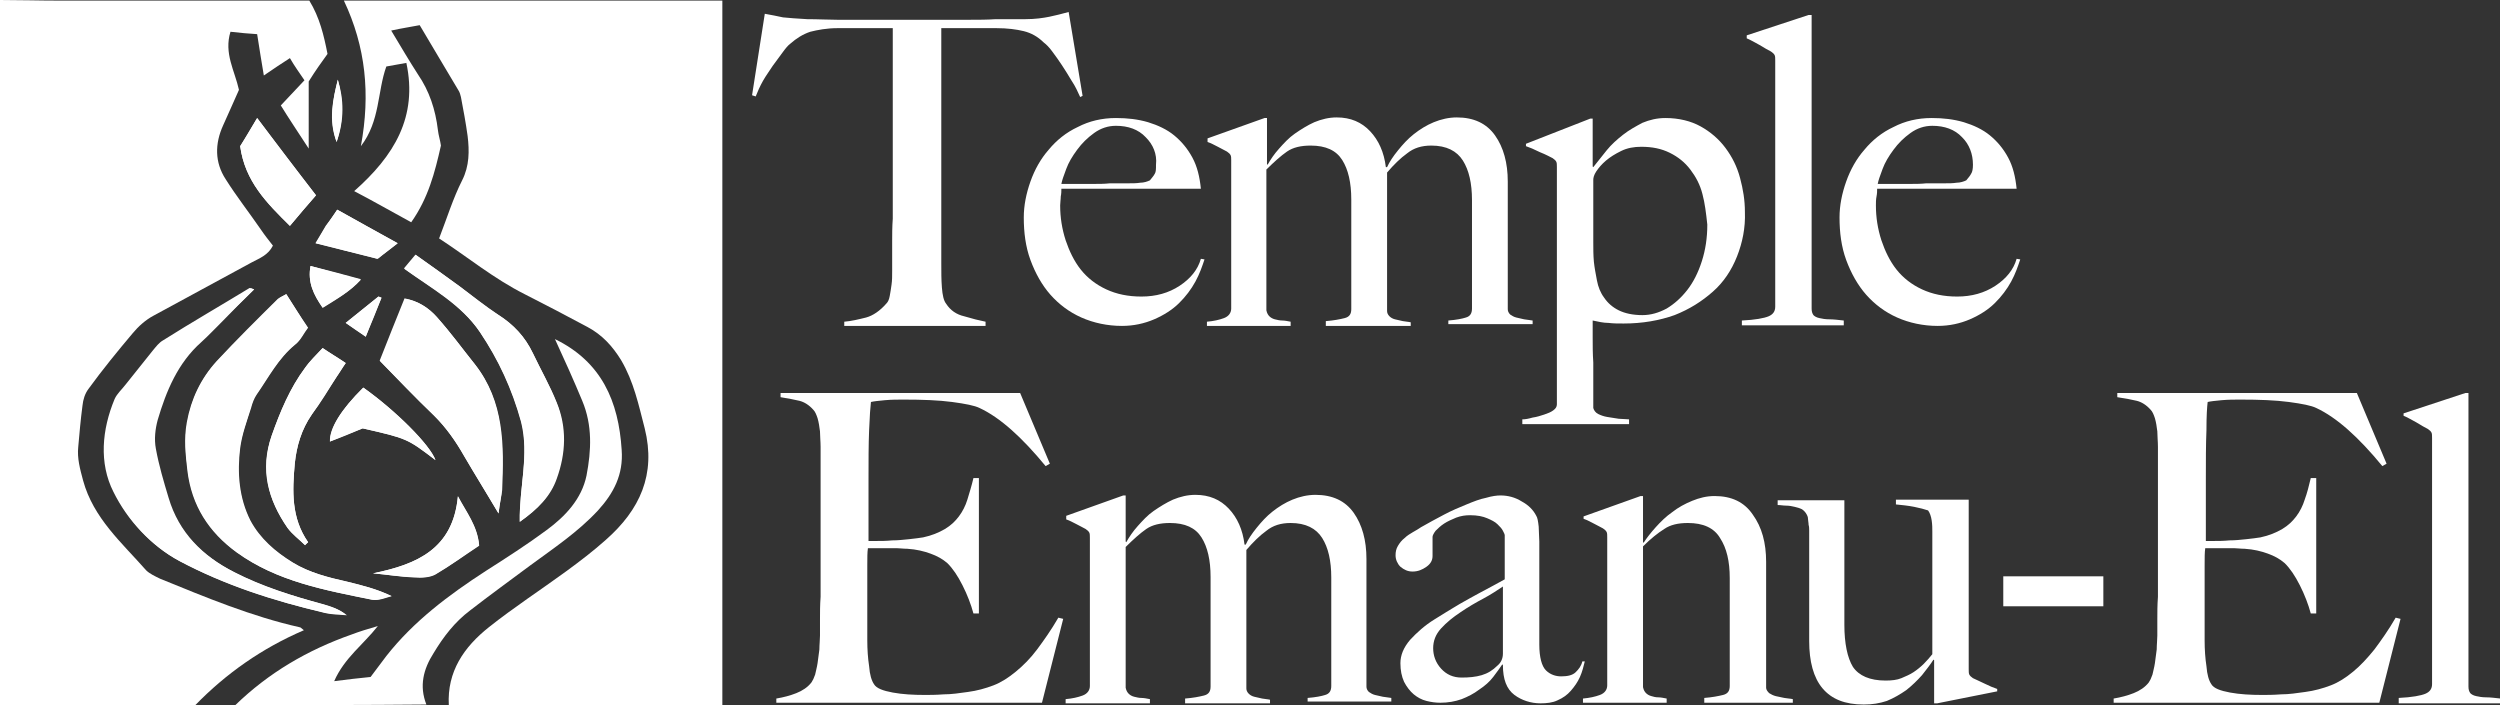
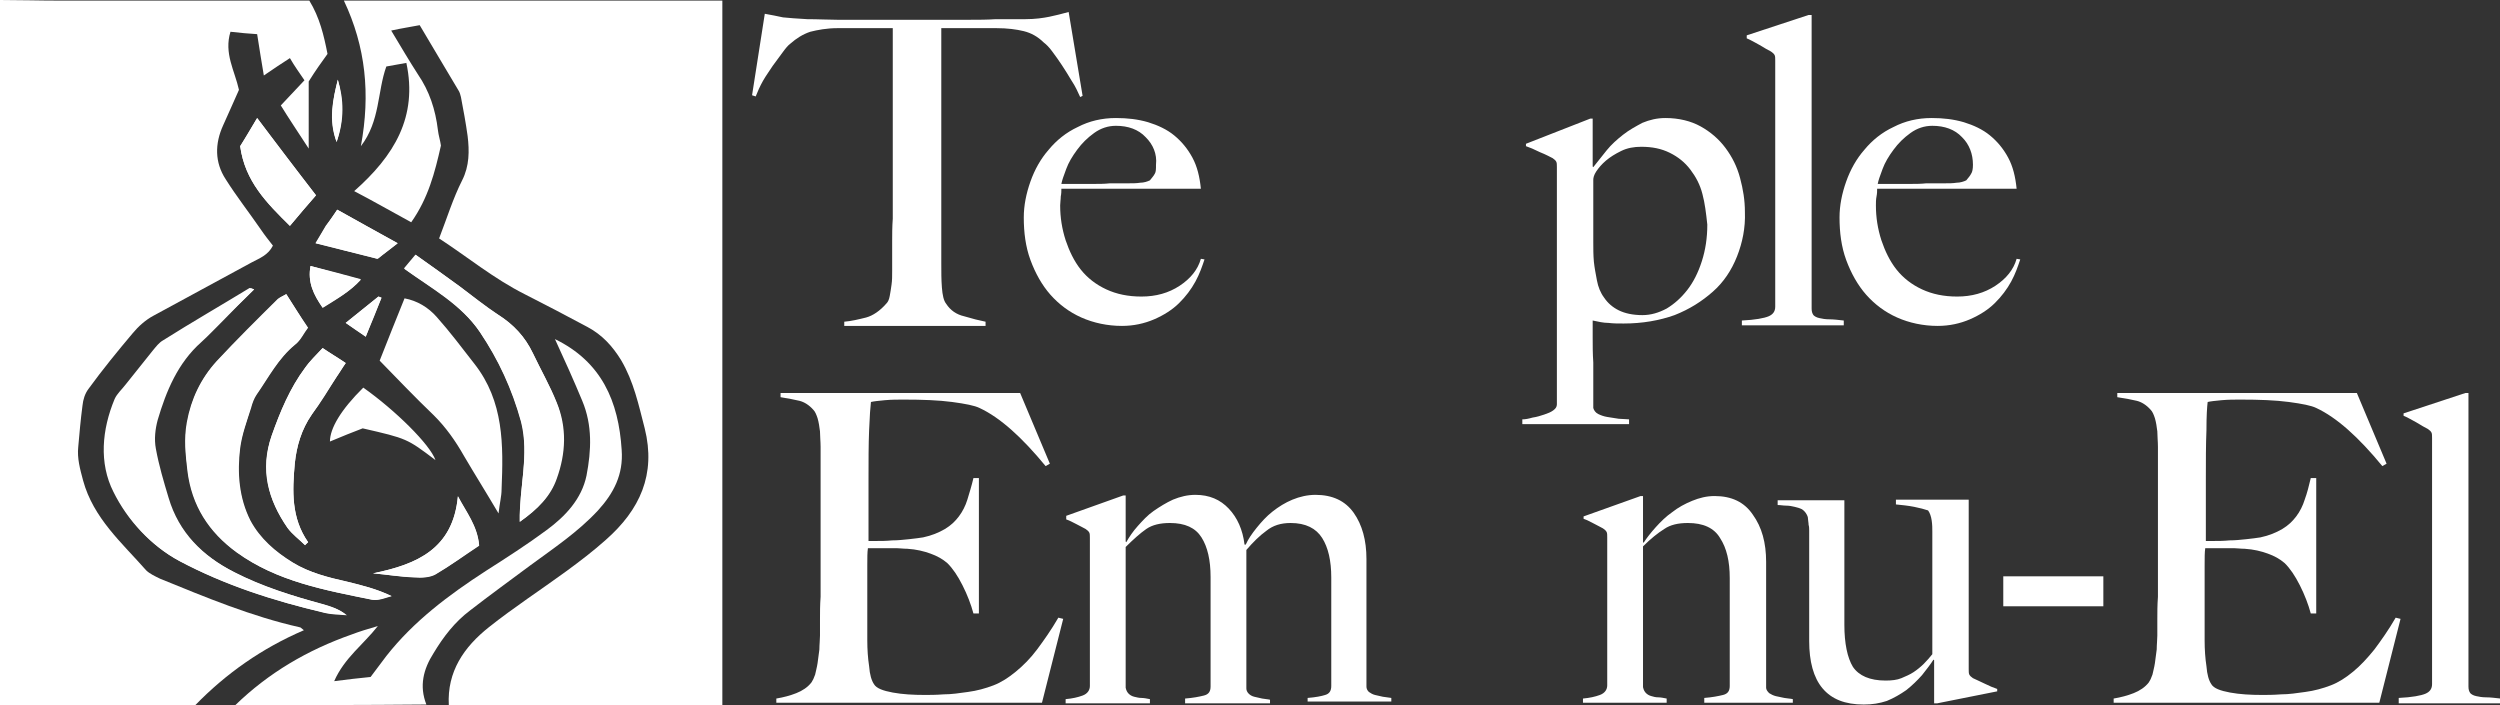
<svg xmlns="http://www.w3.org/2000/svg" width="195" height="55" viewBox="0 0 195 55" fill="none">
  <rect x="0" y="0" width="195" height="55" fill="#333333" stroke="none" />
  <g clip-path="url(#clip0_262_2774)">
    <path d="M84.254 7.57C84.065 7.15 83.876 6.729 83.592 6.308C83.355 5.888 83.071 5.467 82.835 5.093C82.598 4.72 82.314 4.346 82.078 4.019C81.841 3.692 81.605 3.458 81.416 3.318C80.942 2.85 80.422 2.57 79.855 2.43C79.287 2.29 78.577 2.196 77.726 2.196C77.3 2.196 76.921 2.196 76.59 2.196C76.259 2.196 75.975 2.196 75.644 2.196C75.36 2.196 75.029 2.196 74.651 2.196C74.32 2.196 73.894 2.196 73.421 2.196C73.421 2.757 73.421 3.505 73.421 4.486C73.421 5.467 73.421 6.449 73.421 7.477C73.421 8.505 73.421 9.579 73.421 10.607C73.421 11.589 73.421 12.477 73.421 13.131V20.561C73.421 21.215 73.421 21.822 73.468 22.43C73.515 23.037 73.61 23.458 73.799 23.692C74.13 24.206 74.603 24.533 75.218 24.673C75.833 24.86 76.401 25 76.874 25.093V25.421H65.852V25.093C66.419 25.047 66.987 24.907 67.555 24.766C68.075 24.626 68.643 24.252 69.163 23.645C69.258 23.551 69.352 23.364 69.4 23.084C69.447 22.851 69.494 22.523 69.541 22.196C69.589 21.869 69.589 21.542 69.589 21.122C69.589 20.748 69.589 20.374 69.589 20C69.589 19.673 69.589 19.252 69.589 18.785C69.589 18.271 69.589 17.71 69.636 17.056C69.636 16.449 69.636 15.794 69.636 15.093C69.636 14.393 69.636 13.785 69.636 13.178V2.196C69.163 2.196 68.737 2.196 68.406 2.196C68.075 2.196 67.744 2.196 67.413 2.196C67.129 2.196 66.798 2.196 66.467 2.196C66.135 2.196 65.757 2.196 65.331 2.196C64.48 2.196 63.77 2.336 63.202 2.477C62.635 2.664 62.114 2.991 61.641 3.411C61.452 3.551 61.263 3.785 61.026 4.112C60.79 4.439 60.553 4.766 60.269 5.14C60.033 5.514 59.749 5.888 59.512 6.308C59.276 6.729 59.087 7.15 58.945 7.523L58.661 7.43L59.654 1.075C60.175 1.168 60.648 1.262 61.074 1.355C61.499 1.402 62.162 1.449 62.966 1.495C63.817 1.495 64.574 1.542 65.284 1.542C65.946 1.542 66.609 1.542 67.271 1.542C67.886 1.542 68.548 1.542 69.21 1.542C69.873 1.542 70.63 1.542 71.481 1.542C72.333 1.542 73.042 1.542 73.704 1.542C74.367 1.542 75.029 1.542 75.691 1.542C76.306 1.542 76.969 1.542 77.678 1.495C78.341 1.495 79.145 1.495 79.996 1.495C80.753 1.495 81.368 1.402 81.841 1.308C82.314 1.215 82.835 1.075 83.355 0.935L84.443 7.477L84.254 7.57Z" fill="white" />
    <path d="M93.242 21.963C92.911 22.57 92.486 23.131 91.965 23.645C91.445 24.159 90.782 24.579 90.025 24.907C89.269 25.234 88.417 25.421 87.518 25.421C86.383 25.421 85.295 25.187 84.349 24.766C83.403 24.346 82.598 23.738 81.936 22.991C81.274 22.243 80.753 21.308 80.375 20.28C79.996 19.252 79.855 18.131 79.855 16.963C79.855 16.028 80.044 15.094 80.375 14.159C80.706 13.224 81.179 12.383 81.794 11.682C82.409 10.935 83.166 10.327 84.065 9.907C84.964 9.439 85.957 9.206 87.045 9.206C87.944 9.206 88.748 9.299 89.552 9.533C90.309 9.766 91.019 10.094 91.587 10.561C92.154 11.028 92.627 11.589 93.006 12.29C93.384 12.991 93.574 13.785 93.668 14.72H82.787C82.787 14.907 82.787 15.094 82.74 15.327C82.74 15.561 82.693 15.794 82.693 16.028C82.693 16.963 82.835 17.851 83.119 18.738C83.403 19.579 83.781 20.374 84.301 21.028C84.822 21.682 85.484 22.196 86.288 22.57C87.093 22.944 87.991 23.131 89.032 23.131C90.168 23.131 91.161 22.851 92.012 22.29C92.864 21.729 93.432 21.028 93.668 20.187L93.952 20.234C93.763 20.794 93.574 21.355 93.242 21.963ZM89.363 10.701C88.796 10.094 87.991 9.813 87.045 9.813C86.43 9.813 85.862 10 85.342 10.374C84.822 10.748 84.396 11.168 84.017 11.682C83.639 12.196 83.355 12.664 83.166 13.178C82.977 13.692 82.835 14.066 82.787 14.346C83.308 14.346 83.781 14.346 84.159 14.346C84.585 14.346 84.964 14.346 85.342 14.346C85.721 14.346 86.146 14.346 86.572 14.299C86.998 14.299 87.471 14.299 87.991 14.299C88.323 14.299 88.654 14.299 88.938 14.252C89.221 14.252 89.505 14.159 89.694 14.066C89.836 13.879 89.978 13.738 90.073 13.552C90.168 13.411 90.168 13.178 90.168 12.851C90.262 12.009 89.931 11.262 89.363 10.701Z" fill="white" />
-     <path d="M112.97 25.374V25C113.585 24.953 114.058 24.86 114.342 24.766C114.673 24.673 114.815 24.439 114.815 24.065V15.607C114.815 14.299 114.578 13.271 114.105 12.523C113.632 11.776 112.828 11.355 111.645 11.355C110.888 11.355 110.273 11.542 109.753 11.963C109.232 12.336 108.712 12.85 108.192 13.458V24.252C108.192 24.392 108.239 24.533 108.381 24.673C108.475 24.766 108.617 24.86 108.807 24.907C108.996 24.953 109.185 25 109.422 25.047C109.658 25.093 109.847 25.093 110.037 25.14V25.421H103.414V25.047C104.029 25 104.502 24.907 104.88 24.813C105.259 24.72 105.4 24.486 105.4 24.112V15.561C105.4 14.252 105.164 13.224 104.691 12.477C104.218 11.729 103.414 11.355 102.231 11.355C101.474 11.355 100.859 11.495 100.386 11.822C99.913 12.149 99.392 12.617 98.778 13.224V24.206C98.825 24.439 98.919 24.579 99.014 24.673C99.109 24.766 99.251 24.86 99.44 24.907C99.629 24.953 99.818 25 100.007 25C100.197 25 100.433 25.047 100.67 25.093V25.421H94.141V25.093C94.662 25.047 95.088 24.953 95.466 24.813C95.844 24.673 96.034 24.392 96.034 24.065V12.523C96.034 12.336 96.034 12.196 95.986 12.103C95.939 12.009 95.844 11.916 95.703 11.822C95.513 11.729 95.277 11.589 94.993 11.448C94.709 11.308 94.472 11.168 94.189 11.075V10.794L98.635 9.206H98.825V12.804L98.872 12.85C99.109 12.43 99.392 12.009 99.771 11.589C100.149 11.168 100.528 10.748 101.001 10.421C101.474 10.093 101.994 9.766 102.515 9.533C103.082 9.299 103.65 9.159 104.265 9.159C105.353 9.159 106.205 9.533 106.867 10.234C107.529 10.934 107.955 11.869 108.097 13.037H108.192C108.381 12.617 108.665 12.196 109.043 11.729C109.422 11.262 109.8 10.841 110.273 10.467C110.746 10.093 111.267 9.766 111.834 9.533C112.402 9.299 113.017 9.159 113.632 9.159C114.956 9.159 115.95 9.626 116.612 10.561C117.275 11.495 117.606 12.71 117.606 14.159V24.112C117.606 24.252 117.653 24.392 117.795 24.533C117.937 24.626 118.079 24.72 118.268 24.766C118.457 24.813 118.646 24.86 118.883 24.907C119.12 24.953 119.309 24.953 119.545 25V25.28H112.97V25.374Z" fill="white" />
    <path d="M135.488 20C135.062 21.075 134.447 22.009 133.595 22.757C132.744 23.505 131.798 24.112 130.615 24.579C129.432 25 128.108 25.234 126.641 25.234C126.216 25.234 125.837 25.234 125.459 25.187C125.08 25.187 124.654 25.093 124.229 25C124.229 25.327 124.229 25.748 124.229 26.355C124.229 26.963 124.229 27.57 124.276 28.271C124.276 28.925 124.276 29.579 124.276 30.234C124.276 30.888 124.276 31.402 124.276 31.823C124.323 32.009 124.465 32.196 124.654 32.29C124.844 32.383 125.08 32.477 125.364 32.523C125.648 32.57 125.932 32.617 126.263 32.664C126.547 32.664 126.83 32.71 127.067 32.71V33.084H118.741V32.71C118.978 32.71 119.214 32.664 119.545 32.57C119.876 32.523 120.16 32.43 120.444 32.337C120.728 32.243 120.964 32.15 121.154 32.009C121.343 31.869 121.437 31.729 121.437 31.542V13.037C121.437 12.851 121.437 12.71 121.39 12.617C121.343 12.523 121.248 12.43 121.106 12.336C120.917 12.243 120.586 12.056 120.113 11.869C119.64 11.636 119.309 11.495 119.025 11.402V11.215L124.039 9.252H124.229V12.991L124.276 13.037C124.607 12.617 124.938 12.196 125.317 11.729C125.695 11.262 126.121 10.888 126.594 10.514C127.067 10.14 127.587 9.86 128.108 9.58C128.675 9.346 129.243 9.206 129.905 9.206C130.946 9.206 131.892 9.439 132.649 9.86C133.406 10.28 134.068 10.841 134.589 11.542C135.109 12.243 135.488 12.991 135.724 13.879C135.961 14.766 136.103 15.608 136.103 16.542C136.15 17.757 135.913 18.925 135.488 20ZM132.791 15.14C132.602 14.393 132.271 13.785 131.845 13.224C131.419 12.664 130.899 12.243 130.237 11.916C129.574 11.589 128.865 11.449 128.013 11.449C127.445 11.449 126.925 11.542 126.452 11.776C125.979 12.009 125.601 12.243 125.269 12.523C124.938 12.804 124.702 13.084 124.512 13.365C124.323 13.645 124.276 13.879 124.276 14.019C124.276 14.486 124.276 14.953 124.276 15.421C124.276 15.935 124.276 16.355 124.276 16.729C124.276 17.664 124.276 18.365 124.276 18.879C124.276 19.393 124.276 19.907 124.323 20.421C124.371 20.888 124.465 21.355 124.56 21.869C124.654 22.383 124.844 22.851 125.127 23.224C125.411 23.645 125.79 23.972 126.263 24.206C126.736 24.439 127.351 24.579 128.108 24.579C128.77 24.579 129.385 24.393 130 24.066C130.615 23.692 131.135 23.224 131.609 22.617C132.082 22.009 132.46 21.262 132.744 20.374C133.028 19.486 133.17 18.552 133.17 17.523C133.075 16.636 132.98 15.841 132.791 15.14Z" fill="white" />
    <path d="M135.866 25.374V25C136.907 24.953 137.617 24.813 137.948 24.673C138.279 24.533 138.468 24.299 138.468 23.925V4.72C138.468 4.533 138.468 4.393 138.421 4.299C138.373 4.206 138.279 4.112 138.137 4.019C137.948 3.925 137.617 3.738 137.238 3.505C136.812 3.271 136.481 3.084 136.245 2.991V2.757L141.07 1.168H141.307V24.065C141.307 24.299 141.354 24.439 141.448 24.579C141.543 24.673 141.685 24.766 141.922 24.813C142.111 24.86 142.395 24.907 142.678 24.907C143.01 24.907 143.388 24.953 143.814 25V25.374H135.866V25.374Z" fill="white" />
    <path d="M156.871 21.963C156.539 22.57 156.114 23.131 155.593 23.645C155.073 24.159 154.411 24.579 153.654 24.907C152.897 25.234 152.045 25.421 151.146 25.421C150.011 25.421 148.923 25.187 147.977 24.766C147.031 24.346 146.226 23.738 145.564 22.991C144.902 22.243 144.382 21.308 144.003 20.28C143.625 19.252 143.483 18.131 143.483 16.963C143.483 16.028 143.672 15.094 144.003 14.159C144.334 13.224 144.807 12.383 145.422 11.682C146.037 10.935 146.794 10.327 147.693 9.907C148.592 9.439 149.585 9.206 150.673 9.206C151.572 9.206 152.376 9.299 153.181 9.533C153.938 9.766 154.647 10.094 155.215 10.561C155.783 11.028 156.256 11.589 156.634 12.29C157.012 12.991 157.202 13.785 157.296 14.72H146.416C146.416 14.907 146.416 15.094 146.368 15.327C146.321 15.561 146.321 15.794 146.321 16.028C146.321 16.963 146.463 17.851 146.747 18.738C147.031 19.579 147.409 20.374 147.93 21.028C148.45 21.682 149.112 22.196 149.916 22.57C150.721 22.944 151.619 23.131 152.66 23.131C153.796 23.131 154.789 22.851 155.641 22.29C156.492 21.729 157.06 21.028 157.296 20.187L157.58 20.234C157.391 20.794 157.202 21.355 156.871 21.963ZM153.039 10.701C152.471 10.094 151.667 9.813 150.721 9.813C150.106 9.813 149.538 10 149.018 10.374C148.497 10.748 148.071 11.168 147.693 11.682C147.315 12.196 147.031 12.664 146.841 13.178C146.652 13.692 146.51 14.066 146.463 14.346C146.983 14.346 147.456 14.346 147.835 14.346C148.213 14.346 148.639 14.346 149.018 14.346C149.396 14.346 149.822 14.346 150.248 14.299C150.673 14.299 151.146 14.299 151.667 14.299C151.998 14.299 152.329 14.299 152.613 14.252C152.897 14.252 153.181 14.159 153.37 14.066C153.512 13.879 153.654 13.738 153.748 13.552C153.843 13.411 153.89 13.178 153.89 12.851C153.89 12.009 153.606 11.262 153.039 10.701Z" fill="white" />
    <path d="M81.274 54.813H60.553V54.486C61.121 54.392 61.641 54.252 62.114 54.065C62.587 53.879 63.013 53.598 63.297 53.224C63.392 53.084 63.486 52.897 63.581 52.617C63.628 52.383 63.723 52.056 63.77 51.729C63.817 51.402 63.865 51.028 63.912 50.654C63.912 50.28 63.959 49.907 63.959 49.579C63.959 49.252 63.959 48.832 63.959 48.318C63.959 47.804 63.959 47.196 64.007 46.542C64.007 45.888 64.007 45.234 64.007 44.579C64.007 43.879 64.007 43.224 64.007 42.617V36.075C64.007 35.654 64.007 35.28 64.007 34.86C64.007 34.439 63.959 34.019 63.959 33.645C63.912 33.271 63.865 32.944 63.77 32.617C63.675 32.336 63.581 32.103 63.439 31.963C63.108 31.589 62.729 31.355 62.351 31.262C61.972 31.168 61.452 31.075 60.884 30.981V30.654H79.571L81.889 36.168L81.558 36.355C79.713 34.112 78.01 32.57 76.401 31.822C76.023 31.636 75.313 31.495 74.272 31.355C73.231 31.215 71.954 31.168 70.488 31.168C70.015 31.168 69.542 31.168 69.021 31.215C68.501 31.262 68.122 31.308 67.933 31.355C67.886 31.729 67.838 32.43 67.791 33.551C67.744 34.673 67.744 35.981 67.744 37.43C67.744 38.271 67.744 38.972 67.744 39.579C67.744 40.14 67.744 40.654 67.744 40.981C67.744 41.355 67.744 41.636 67.744 41.822C67.744 42.009 67.744 42.103 67.744 42.196C67.838 42.196 68.075 42.196 68.406 42.196C68.737 42.196 69.116 42.196 69.589 42.15C70.015 42.15 70.488 42.103 70.913 42.056C71.339 42.009 71.718 41.963 72.001 41.916C72.664 41.776 73.231 41.542 73.705 41.262C74.178 40.981 74.509 40.654 74.793 40.28C75.076 39.907 75.313 39.439 75.455 38.972C75.597 38.505 75.786 37.897 75.928 37.29H76.354V47.85H75.928C75.739 47.15 75.455 46.402 75.076 45.654C74.698 44.907 74.32 44.346 73.894 43.925C73.515 43.598 73.09 43.364 72.569 43.178C72.049 42.991 71.481 42.85 70.772 42.804C70.44 42.804 70.157 42.757 69.92 42.757C69.683 42.757 69.447 42.757 69.258 42.757C69.069 42.757 68.832 42.757 68.595 42.757C68.359 42.757 68.075 42.757 67.697 42.757C67.649 43.084 67.649 43.505 67.649 44.112C67.649 44.72 67.649 45.327 67.649 45.981C67.649 46.262 67.649 46.589 67.649 46.963C67.649 47.336 67.649 47.71 67.649 48.084C67.649 48.458 67.649 48.785 67.649 49.112C67.649 49.439 67.649 49.72 67.649 49.953C67.649 50.654 67.697 51.355 67.791 51.963C67.838 52.617 67.98 53.084 68.17 53.364C68.359 53.691 68.879 53.879 69.636 54.019C70.393 54.159 71.245 54.206 72.144 54.206C72.522 54.206 72.995 54.206 73.61 54.159C74.225 54.159 74.84 54.065 75.502 53.972C76.212 53.879 76.874 53.692 77.489 53.458C78.104 53.224 78.672 52.85 79.24 52.383C79.807 51.916 80.375 51.355 80.895 50.654C81.416 49.953 81.983 49.159 82.551 48.178L82.93 48.271L81.274 54.813Z" fill="white" />
    <path d="M101.994 54.813V54.439C102.609 54.392 103.082 54.299 103.366 54.206C103.697 54.112 103.839 53.879 103.839 53.505V45.047C103.839 43.738 103.603 42.71 103.13 41.963C102.656 41.215 101.852 40.794 100.67 40.794C99.913 40.794 99.298 40.981 98.777 41.402C98.257 41.776 97.737 42.29 97.216 42.897V53.692C97.216 53.832 97.263 53.972 97.405 54.112C97.5 54.206 97.642 54.299 97.831 54.346C98.02 54.392 98.21 54.439 98.446 54.486C98.683 54.533 98.872 54.533 99.061 54.579V54.86H92.438V54.486C93.053 54.439 93.526 54.346 93.905 54.252C94.283 54.159 94.425 53.925 94.425 53.551V45C94.425 43.692 94.189 42.664 93.715 41.916C93.242 41.168 92.438 40.794 91.255 40.794C90.499 40.794 89.884 40.935 89.41 41.262C88.937 41.589 88.417 42.056 87.802 42.664V53.645C87.849 53.879 87.944 54.019 88.039 54.112C88.133 54.206 88.275 54.299 88.464 54.346C88.654 54.392 88.843 54.439 89.032 54.439C89.221 54.439 89.458 54.486 89.694 54.533V54.86H83.119V54.533C83.639 54.486 84.065 54.392 84.443 54.252C84.822 54.112 85.011 53.832 85.011 53.505V41.963C85.011 41.776 85.011 41.636 84.964 41.542C84.916 41.449 84.822 41.355 84.68 41.262C84.491 41.168 84.254 41.028 83.97 40.888C83.686 40.748 83.45 40.608 83.166 40.514V40.234L87.613 38.645H87.802V42.243L87.849 42.29C88.086 41.869 88.37 41.449 88.748 41.028C89.127 40.608 89.505 40.187 89.978 39.86C90.451 39.533 90.972 39.206 91.492 38.972C92.06 38.738 92.627 38.598 93.242 38.598C94.33 38.598 95.182 38.972 95.844 39.673C96.507 40.374 96.932 41.308 97.074 42.477H97.169C97.358 42.056 97.642 41.636 98.02 41.168C98.399 40.701 98.777 40.28 99.25 39.907C99.723 39.533 100.244 39.206 100.812 38.972C101.379 38.738 101.994 38.598 102.609 38.598C103.934 38.598 104.927 39.065 105.59 40C106.252 40.935 106.583 42.15 106.583 43.598V53.551C106.583 53.692 106.63 53.832 106.772 53.972C106.914 54.065 107.056 54.159 107.245 54.206C107.434 54.252 107.624 54.299 107.86 54.346C108.097 54.392 108.286 54.392 108.523 54.439V54.72H101.994V54.813Z" fill="white" />
-     <path d="M123.235 52.804C123.046 53.224 122.809 53.551 122.526 53.879C122.242 54.206 121.911 54.439 121.485 54.626C121.106 54.813 120.633 54.86 120.16 54.86C119.403 54.86 118.694 54.626 118.126 54.206C117.511 53.738 117.227 52.991 117.227 51.869L117.18 51.822C116.991 52.103 116.754 52.43 116.47 52.804C116.186 53.178 115.808 53.505 115.382 53.785C114.956 54.112 114.483 54.346 114.01 54.533C113.49 54.72 112.922 54.813 112.354 54.813C111.976 54.813 111.645 54.766 111.266 54.673C110.888 54.58 110.557 54.393 110.273 54.159C109.989 53.925 109.705 53.551 109.516 53.178C109.327 52.757 109.232 52.29 109.232 51.729C109.232 51.121 109.469 50.514 109.989 49.907C110.51 49.346 111.124 48.785 111.881 48.318C112.638 47.85 113.301 47.43 113.868 47.103C114.436 46.776 114.956 46.495 115.382 46.262C115.808 46.028 116.186 45.841 116.518 45.654C116.849 45.467 117.133 45.327 117.369 45.187V41.729C117.369 41.682 117.322 41.589 117.227 41.402C117.133 41.215 116.991 41.075 116.801 40.888C116.612 40.701 116.328 40.561 115.997 40.421C115.666 40.28 115.24 40.187 114.673 40.187C114.294 40.187 113.963 40.234 113.584 40.374C113.253 40.514 112.922 40.654 112.638 40.841C112.354 41.028 112.165 41.215 111.976 41.402C111.834 41.589 111.739 41.776 111.739 41.869V43.364C111.739 43.692 111.598 43.972 111.266 44.206C110.935 44.439 110.604 44.58 110.178 44.58C109.8 44.58 109.516 44.439 109.232 44.206C108.996 43.972 108.854 43.645 108.854 43.318C108.854 43.037 108.901 42.804 109.043 42.57C109.185 42.337 109.327 42.15 109.563 41.963C109.753 41.776 109.989 41.636 110.226 41.495C110.462 41.355 110.651 41.262 110.841 41.121C111.408 40.794 112.023 40.467 112.638 40.14C113.253 39.813 113.821 39.58 114.389 39.346C114.956 39.112 115.429 38.925 115.903 38.832C116.376 38.692 116.754 38.645 117.038 38.645C117.606 38.645 118.173 38.785 118.694 39.112C119.214 39.393 119.592 39.766 119.829 40.234C119.924 40.374 119.971 40.654 120.018 41.075C120.018 41.449 120.066 41.869 120.066 42.243C120.066 43.037 120.066 43.785 120.066 44.439C120.066 45.093 120.066 45.701 120.066 46.308C120.066 46.916 120.066 47.523 120.066 48.178C120.066 48.832 120.066 49.533 120.066 50.28C120.066 51.262 120.255 51.963 120.586 52.29C120.917 52.617 121.343 52.757 121.769 52.757C122.289 52.757 122.667 52.664 122.904 52.43C123.141 52.196 123.33 51.963 123.424 51.589H123.614C123.519 51.963 123.424 52.383 123.235 52.804ZM117.227 45.748C116.801 46.028 116.328 46.355 115.713 46.682C115.098 47.009 114.531 47.337 113.916 47.757C113.348 48.131 112.828 48.551 112.402 49.019C111.976 49.486 111.787 50 111.787 50.561C111.787 51.121 111.976 51.682 112.402 52.15C112.828 52.617 113.348 52.85 114.01 52.85C114.578 52.85 115.098 52.804 115.571 52.664C116.044 52.523 116.423 52.29 116.801 51.916C117.085 51.682 117.227 51.355 117.227 50.981V45.748V45.748Z" fill="white" />
    <path d="M132.933 54.813V54.439C133.548 54.392 134.021 54.299 134.4 54.206C134.778 54.112 134.92 53.879 134.92 53.505V45.093C134.92 43.785 134.683 42.757 134.163 41.963C133.69 41.168 132.838 40.794 131.656 40.794C130.899 40.794 130.284 40.934 129.811 41.262C129.29 41.589 128.77 42.009 128.155 42.617V53.598C128.202 53.832 128.297 53.972 128.392 54.065C128.486 54.159 128.628 54.252 128.817 54.299C128.959 54.346 129.149 54.392 129.338 54.392C129.527 54.392 129.764 54.439 130 54.486V54.813H123.472V54.486C123.992 54.439 124.418 54.346 124.796 54.206C125.175 54.065 125.364 53.785 125.364 53.458V41.916C125.364 41.729 125.364 41.589 125.317 41.495C125.269 41.402 125.175 41.308 125.033 41.215C124.844 41.121 124.607 40.981 124.323 40.841C124.039 40.701 123.803 40.561 123.519 40.467V40.28L127.966 38.691H128.155V42.29L128.202 42.336C128.439 41.963 128.77 41.542 129.149 41.121C129.527 40.701 129.953 40.28 130.426 39.953C130.899 39.579 131.419 39.299 131.987 39.065C132.555 38.832 133.122 38.691 133.737 38.691C135.062 38.691 136.055 39.159 136.718 40.14C137.427 41.121 137.758 42.336 137.758 43.832V53.645C137.758 53.785 137.853 53.925 137.995 54.065C138.137 54.159 138.326 54.252 138.515 54.299C138.705 54.346 138.941 54.392 139.178 54.439C139.414 54.486 139.651 54.486 139.84 54.533V54.813H132.933Z" fill="white" />
    <path d="M151.099 54.86H150.862V51.495L150.815 51.449C150.579 51.822 150.247 52.243 149.916 52.663C149.538 53.084 149.159 53.458 148.686 53.832C148.213 54.159 147.74 54.439 147.173 54.673C146.605 54.86 146.037 54.953 145.375 54.953C143.908 54.953 142.868 54.533 142.158 53.692C141.448 52.85 141.117 51.589 141.117 50V41.776C141.117 41.682 141.117 41.542 141.117 41.402C141.117 41.262 141.117 41.075 141.07 40.934C141.07 40.748 141.023 40.607 141.023 40.467C141.023 40.327 140.975 40.234 140.928 40.14C140.833 39.953 140.691 39.813 140.55 39.72C140.36 39.626 140.171 39.579 139.982 39.533C139.793 39.486 139.556 39.439 139.32 39.439C139.083 39.439 138.894 39.392 138.657 39.392V39.019H143.861V48.738C143.861 50.187 144.098 51.308 144.523 52.009C144.996 52.71 145.848 53.084 147.078 53.084C147.551 53.084 147.977 53.037 148.308 52.897C148.639 52.757 148.97 52.617 149.254 52.43C149.538 52.243 149.822 52.009 150.058 51.776C150.295 51.542 150.531 51.262 150.721 51.028V41.449C150.721 41.215 150.721 40.934 150.673 40.607C150.626 40.28 150.531 40 150.389 39.813C150.106 39.72 149.774 39.626 149.301 39.533C148.828 39.439 148.355 39.392 147.882 39.346V38.972H153.559V52.196C153.559 52.383 153.559 52.523 153.606 52.617C153.654 52.71 153.748 52.804 153.89 52.897C154.079 52.991 154.411 53.131 154.789 53.318C155.167 53.505 155.499 53.645 155.782 53.738V53.925L151.099 54.86Z" fill="white" />
    <path d="M156.256 47.29V44.953H164.061V47.29H156.256Z" fill="white" />
    <path d="M185.586 54.813H164.865V54.486C165.433 54.392 165.953 54.252 166.426 54.065C166.899 53.879 167.325 53.598 167.609 53.224C167.704 53.084 167.798 52.897 167.893 52.617C167.94 52.383 168.035 52.056 168.082 51.729C168.129 51.402 168.177 51.028 168.224 50.654C168.224 50.28 168.271 49.907 168.271 49.579C168.271 49.252 168.271 48.832 168.271 48.318C168.271 47.804 168.271 47.196 168.319 46.542C168.319 45.888 168.319 45.234 168.319 44.579C168.319 43.879 168.319 43.224 168.319 42.617V36.075C168.319 35.654 168.319 35.28 168.319 34.86C168.319 34.439 168.271 34.019 168.271 33.645C168.224 33.271 168.177 32.944 168.082 32.617C167.988 32.336 167.893 32.103 167.751 31.963C167.42 31.589 167.041 31.355 166.663 31.262C166.284 31.168 165.764 31.075 165.149 30.981V30.654H183.835L186.153 36.168L185.822 36.355C183.977 34.112 182.274 32.57 180.666 31.822C180.287 31.636 179.578 31.495 178.537 31.355C177.496 31.215 176.219 31.168 174.752 31.168C174.279 31.168 173.806 31.168 173.286 31.215C172.766 31.262 172.387 31.308 172.198 31.355C172.151 31.729 172.103 32.43 172.103 33.551C172.056 34.673 172.056 35.981 172.056 37.43C172.056 38.271 172.056 38.972 172.056 39.579C172.056 40.14 172.056 40.654 172.056 40.981C172.056 41.355 172.056 41.636 172.056 41.822C172.056 42.009 172.056 42.103 172.056 42.196C172.151 42.196 172.387 42.196 172.718 42.196C173.049 42.196 173.428 42.196 173.901 42.15C174.327 42.15 174.8 42.103 175.226 42.056C175.651 42.009 176.03 41.963 176.314 41.916C176.976 41.776 177.544 41.542 178.017 41.262C178.49 40.981 178.821 40.654 179.105 40.28C179.389 39.907 179.625 39.439 179.767 38.972C179.956 38.458 180.098 37.897 180.24 37.29H180.666V47.85H180.24C180.051 47.15 179.767 46.402 179.389 45.654C179.01 44.907 178.632 44.346 178.206 43.925C177.827 43.598 177.402 43.364 176.881 43.178C176.361 42.991 175.793 42.85 175.084 42.804C174.752 42.804 174.469 42.757 174.232 42.757C173.996 42.757 173.759 42.757 173.57 42.757C173.381 42.757 173.144 42.757 172.907 42.757C172.671 42.757 172.387 42.757 172.009 42.757C171.961 43.084 171.961 43.505 171.961 44.112C171.961 44.72 171.961 45.327 171.961 45.981C171.961 46.262 171.961 46.589 171.961 46.963C171.961 47.336 171.961 47.71 171.961 48.084C171.961 48.458 171.961 48.785 171.961 49.112C171.961 49.439 171.961 49.72 171.961 49.953C171.961 50.654 172.009 51.355 172.103 51.963C172.151 52.617 172.292 53.084 172.482 53.364C172.671 53.691 173.191 53.879 173.948 54.019C174.705 54.159 175.557 54.206 176.455 54.206C176.834 54.206 177.307 54.206 177.922 54.159C178.537 54.159 179.152 54.065 179.814 53.972C180.524 53.879 181.186 53.692 181.801 53.458C182.416 53.224 182.984 52.85 183.552 52.383C184.119 51.916 184.64 51.355 185.207 50.654C185.728 49.953 186.295 49.159 186.863 48.178L187.242 48.271L185.586 54.813Z" fill="white" />
    <path d="M187.1 54.813V54.439C188.14 54.392 188.85 54.252 189.181 54.112C189.512 53.972 189.701 53.738 189.701 53.364V34.159C189.701 33.972 189.701 33.832 189.654 33.738C189.607 33.645 189.512 33.551 189.37 33.458C189.181 33.364 188.85 33.178 188.472 32.944C188.046 32.71 187.715 32.523 187.478 32.43V32.243L192.303 30.654H192.54V53.551C192.54 53.785 192.587 53.925 192.682 54.065C192.776 54.159 192.918 54.252 193.155 54.299C193.344 54.346 193.628 54.392 193.912 54.392C194.243 54.392 194.621 54.439 195.047 54.486V54.86H187.1V54.813Z" fill="white" />
    <path d="M22.329 22.944C22.092 23.084 21.856 23.178 21.714 23.318C20.105 24.953 18.497 26.542 16.936 28.178C15.706 29.533 14.949 31.075 14.618 32.944C14.381 34.252 14.476 35.421 14.665 36.729C14.996 39.439 16.321 41.495 18.497 43.084C21.619 45.374 25.357 46.028 29.047 46.776C29.52 46.869 30.087 46.636 30.56 46.495C29.378 45.935 28.242 45.654 27.107 45.374C25.64 45.047 24.127 44.673 22.849 43.879C21.477 43.037 20.295 42.009 19.538 40.608C18.639 38.832 18.497 36.869 18.734 34.953C18.875 33.879 19.254 32.85 19.585 31.822C19.68 31.449 19.822 31.075 20.011 30.794C20.957 29.439 21.714 27.944 23.038 26.869C23.464 26.542 23.701 25.981 24.032 25.561C23.417 24.673 22.897 23.832 22.329 22.944ZM19.822 22.57C19.632 22.523 19.491 22.43 19.443 22.477C17.22 23.832 14.949 25.14 12.726 26.542C12.394 26.729 12.158 27.056 11.921 27.337C11.212 28.224 10.502 29.112 9.793 30C9.509 30.374 9.13 30.701 8.941 31.122C7.948 33.505 7.711 36.121 8.846 38.364C9.934 40.561 11.732 42.523 13.956 43.738C17.456 45.608 21.288 46.869 25.215 47.757C25.782 47.897 26.35 47.85 26.965 47.944C26.397 47.477 25.782 47.29 25.12 47.103C22.707 46.449 20.342 45.748 18.166 44.58C15.706 43.318 13.861 41.495 13.057 38.785C12.678 37.523 12.3 36.262 12.063 34.953C11.921 34.252 12.016 33.411 12.205 32.71C12.867 30.467 13.814 28.271 15.611 26.636C16.226 26.122 16.747 25.514 17.314 24.953C18.166 24.206 18.97 23.411 19.822 22.57ZM38.886 40.047C38.981 39.206 39.123 38.692 39.123 38.178C39.265 34.72 39.312 31.308 36.994 28.364C36.048 27.149 35.102 25.888 34.061 24.72C33.399 23.972 32.547 23.458 31.554 23.271C30.892 24.907 30.276 26.449 29.614 28.131C30.986 29.533 32.358 30.981 33.825 32.383C34.771 33.318 35.528 34.392 36.19 35.561C37.041 37.009 37.893 38.364 38.886 40.047ZM40.542 40.701C41.961 39.72 42.955 38.692 43.428 37.337C44.138 35.374 44.232 33.364 43.428 31.402C42.907 30.093 42.198 28.878 41.583 27.57C40.968 26.308 40.069 25.327 38.886 24.579C37.846 23.925 36.9 23.131 35.906 22.383C34.771 21.542 33.635 20.748 32.453 19.907C32.121 20.28 31.838 20.608 31.554 20.981C33.683 22.523 35.953 23.738 37.467 25.935C38.934 28.084 39.974 30.374 40.684 32.944C41.299 35.514 40.495 37.944 40.542 40.701ZM23.795 42.523C23.89 42.43 23.937 42.383 24.032 42.29C22.707 40.374 22.802 38.271 22.991 36.168C23.133 34.813 23.512 33.505 24.316 32.337C25.025 31.402 25.64 30.374 26.255 29.392C26.492 29.065 26.681 28.692 26.965 28.318C26.35 27.897 25.782 27.57 25.167 27.149C24.647 27.71 24.174 28.131 23.795 28.692C22.613 30.28 21.856 32.103 21.194 33.972C20.247 36.636 20.91 38.972 22.424 41.168C22.802 41.682 23.322 42.056 23.795 42.523ZM20.058 9.206C19.538 10.094 19.112 10.841 18.734 11.402C19.112 14.159 20.815 15.841 22.613 17.617C23.322 16.776 23.985 15.981 24.647 15.234C23.086 13.224 21.619 11.308 20.058 9.206ZM29.094 44.72C30.182 44.813 31.223 45 32.311 45.047C32.878 45.093 33.541 45.047 33.967 44.813C35.149 44.112 36.237 43.318 37.373 42.57C37.231 41.028 36.379 40 35.717 38.738C35.338 42.804 32.547 44.019 29.094 44.72ZM33.967 35.888C33.541 34.673 30.844 32.009 28.337 30.234C26.587 31.963 25.735 33.411 25.735 34.439C26.634 34.065 27.533 33.692 28.29 33.411C31.743 34.206 31.743 34.206 33.967 35.888ZM26.303 16.355C25.972 16.869 25.688 17.243 25.451 17.617C25.215 17.991 24.978 18.411 24.647 18.972C26.35 19.392 27.959 19.813 29.472 20.187C30.04 19.72 30.513 19.392 31.033 18.972C29.425 18.084 27.959 17.29 26.303 16.355ZM24.221 20.748C23.985 22.009 24.458 22.991 25.167 23.972C26.208 23.318 27.296 22.757 28.148 21.776C26.776 21.402 25.546 21.075 24.221 20.748ZM29.756 23.224C29.662 23.178 29.567 23.178 29.52 23.131C28.715 23.785 27.864 24.486 26.965 25.187C27.533 25.561 27.959 25.841 28.526 26.262C28.952 25.14 29.378 24.159 29.756 23.224ZM26.35 6.215C25.972 7.757 25.64 9.299 26.255 11.075C26.823 9.346 26.776 7.804 26.35 6.215Z" fill="white" />
    <path d="M56.295 55C49.105 55 42.198 55 35.007 55C34.865 52.383 36.19 50.467 38.129 48.925C40.069 47.383 42.151 46.028 44.137 44.58C45.225 43.785 46.266 42.991 47.26 42.103C49.909 39.766 51.186 37.009 50.287 33.411C49.814 31.589 49.436 29.766 48.442 28.084C47.78 27.009 46.976 26.122 45.84 25.514C44.185 24.626 42.576 23.785 40.92 22.944C38.508 21.729 36.474 20.047 34.25 18.598C34.865 17.009 35.338 15.467 36.048 14.065C36.616 12.944 36.616 11.776 36.474 10.607C36.332 9.579 36.142 8.551 35.953 7.57C35.906 7.383 35.859 7.196 35.764 7.056C34.771 5.374 33.777 3.738 32.736 1.963C32.027 2.103 31.364 2.196 30.513 2.383C31.27 3.645 31.932 4.766 32.594 5.794C33.493 7.103 33.966 8.551 34.156 10.14C34.203 10.561 34.345 10.981 34.392 11.355C33.919 13.458 33.399 15.467 32.074 17.337C30.608 16.542 29.236 15.748 27.627 14.907C30.75 12.15 32.594 9.112 31.696 4.907C31.128 5 30.702 5.093 30.134 5.187C29.425 7.15 29.661 9.439 28.148 11.402C28.904 7.336 28.526 3.645 26.823 0.047C36.71 0.047 46.503 0.047 56.343 0.047V55H56.295Z" fill="white" />
    <path d="M0 0C1.514 0 3.075 0.047 4.589 0.047C10.408 0.047 16.274 0.047 22.092 0.047C22.755 0.047 23.417 0.047 24.127 0.047C24.931 1.355 25.262 2.757 25.546 4.206C25.073 4.86 24.6 5.514 24.079 6.355C24.079 7.897 24.079 9.579 24.079 11.589C23.228 10.28 22.566 9.299 21.903 8.224C22.518 7.57 23.086 6.963 23.748 6.262C23.37 5.701 22.991 5.187 22.613 4.533C21.951 4.953 21.335 5.374 20.579 5.888C20.389 4.813 20.247 3.832 20.058 2.664C19.396 2.617 18.734 2.57 17.977 2.477C17.456 4.159 18.308 5.514 18.639 7.009C18.261 7.85 17.835 8.832 17.409 9.766C16.747 11.215 16.747 12.664 17.598 13.972C18.45 15.327 19.443 16.589 20.342 17.897C20.626 18.318 20.957 18.738 21.288 19.159C20.91 19.907 20.247 20.14 19.633 20.467C17.078 21.869 14.523 23.224 11.969 24.626C11.354 24.953 10.786 25.467 10.36 25.981C9.178 27.383 7.995 28.832 6.907 30.327C6.623 30.701 6.481 31.168 6.434 31.636C6.292 32.71 6.197 33.785 6.103 34.86C6.008 35.748 6.245 36.589 6.481 37.477C7.285 40.421 9.509 42.336 11.401 44.486C11.685 44.766 12.111 44.953 12.489 45.14C16.037 46.589 19.633 48.084 23.37 48.925C23.464 48.925 23.512 49.019 23.701 49.159C20.437 50.561 17.646 52.523 15.233 55C10.171 55 5.109 55 0 55C0 36.682 0 18.318 0 0Z" fill="white" />
    <path d="M18.355 55C20.957 52.477 23.985 50.701 27.438 49.486C28.053 49.252 28.668 49.065 29.472 48.832C28.337 50.28 26.87 51.308 26.066 53.131C27.107 52.991 28.006 52.897 28.905 52.804C29.331 52.243 29.756 51.682 30.135 51.168C32.264 48.458 35.007 46.402 37.893 44.533C39.502 43.505 41.11 42.477 42.624 41.355C44.09 40.28 45.368 38.925 45.746 37.103C46.124 35.14 46.219 33.178 45.415 31.262C44.753 29.673 44.043 28.084 43.286 26.449C46.929 28.224 48.253 31.308 48.49 35.093C48.632 37.009 47.875 38.458 46.645 39.813C45.084 41.495 43.191 42.757 41.346 44.112C39.785 45.28 38.224 46.402 36.663 47.617C35.48 48.505 34.582 49.673 33.825 50.935C33.02 52.196 32.689 53.505 33.257 54.953C28.337 55 23.37 55 18.355 55Z" fill="white" />
    <path d="M22.329 22.944C22.897 23.832 23.417 24.673 23.985 25.561C23.654 25.981 23.417 26.542 22.991 26.869C21.667 27.944 20.91 29.439 19.964 30.794C19.774 31.075 19.633 31.449 19.538 31.823C19.254 32.85 18.828 33.879 18.686 34.953C18.45 36.869 18.592 38.832 19.491 40.608C20.2 42.009 21.43 43.037 22.802 43.879C24.127 44.673 25.593 45.047 27.06 45.374C28.195 45.654 29.378 45.935 30.513 46.495C29.993 46.589 29.472 46.869 28.999 46.776C25.309 46.028 21.572 45.327 18.45 43.084C16.274 41.495 14.949 39.439 14.618 36.729C14.476 35.467 14.334 34.252 14.571 32.944C14.902 31.122 15.659 29.533 16.889 28.178C18.45 26.495 20.058 24.907 21.667 23.318C21.856 23.178 22.092 23.084 22.329 22.944Z" fill="white" />
    <path d="M19.822 22.57C18.97 23.411 18.166 24.206 17.409 25C16.841 25.561 16.274 26.168 15.706 26.682C13.861 28.318 12.962 30.514 12.3 32.757C12.111 33.458 12.016 34.252 12.158 35C12.395 36.308 12.773 37.57 13.152 38.832C13.956 41.542 15.801 43.364 18.261 44.626C20.484 45.748 22.849 46.495 25.215 47.15C25.83 47.337 26.492 47.523 27.06 47.991C26.492 47.944 25.877 47.944 25.309 47.804C21.43 46.869 17.598 45.654 14.05 43.785C11.827 42.617 10.029 40.608 8.941 38.411C7.806 36.168 7.995 33.551 9.036 31.168C9.225 30.748 9.556 30.421 9.887 30.047C10.597 29.159 11.306 28.271 12.016 27.383C12.253 27.103 12.489 26.776 12.82 26.589C15.044 25.234 17.267 23.878 19.538 22.523C19.491 22.43 19.633 22.523 19.822 22.57Z" fill="white" />
-     <path d="M38.886 40.047C37.893 38.364 37.041 37.009 36.237 35.608C35.575 34.439 34.818 33.364 33.872 32.43C32.405 31.028 30.986 29.533 29.662 28.178C30.324 26.495 30.986 24.907 31.601 23.318C32.595 23.458 33.446 24.019 34.108 24.766C35.149 25.935 36.048 27.196 37.041 28.411C39.36 31.355 39.312 34.766 39.17 38.224C39.123 38.692 38.981 39.206 38.886 40.047Z" fill="white" />
    <path d="M40.542 40.701C40.495 37.944 41.299 35.514 40.637 32.897C39.927 30.327 38.886 28.084 37.42 25.888C35.953 23.692 33.683 22.477 31.507 20.935C31.838 20.561 32.074 20.234 32.405 19.86C33.588 20.701 34.771 21.542 35.859 22.337C36.852 23.084 37.798 23.832 38.839 24.533C40.022 25.28 40.968 26.262 41.536 27.523C42.151 28.785 42.86 30.047 43.381 31.355C44.185 33.318 44.043 35.327 43.381 37.29C42.908 38.692 41.962 39.673 40.542 40.701Z" fill="white" />
    <path d="M23.796 42.523C23.323 42.056 22.802 41.682 22.424 41.168C20.91 38.972 20.295 36.636 21.194 33.972C21.856 32.103 22.613 30.28 23.796 28.692C24.174 28.178 24.647 27.71 25.167 27.149C25.782 27.57 26.35 27.897 26.965 28.318C26.681 28.738 26.492 29.065 26.256 29.392C25.593 30.374 24.978 31.402 24.316 32.337C23.512 33.505 23.133 34.766 22.991 36.168C22.802 38.318 22.707 40.421 24.032 42.29C23.938 42.383 23.843 42.43 23.796 42.523Z" fill="white" />
    <path d="M20.058 9.206C21.667 11.308 23.086 13.224 24.647 15.234C23.985 15.981 23.322 16.776 22.613 17.617C20.815 15.841 19.112 14.159 18.734 11.402C19.065 10.841 19.538 10.093 20.058 9.206Z" fill="white" />
    <path d="M29.094 44.72C32.547 44.019 35.339 42.804 35.717 38.692C36.379 39.953 37.231 40.981 37.373 42.523C36.237 43.271 35.149 44.112 33.967 44.766C33.494 45.047 32.879 45.047 32.311 45C31.223 45 30.182 44.813 29.094 44.72Z" fill="white" />
-     <path d="M33.967 35.888C31.791 34.206 31.791 34.206 28.29 33.411C27.533 33.738 26.634 34.112 25.735 34.439C25.688 33.411 26.587 31.963 28.337 30.234C30.844 32.009 33.541 34.72 33.967 35.888Z" fill="white" />
    <path d="M26.303 16.355C27.959 17.29 29.425 18.084 30.986 18.972C30.466 19.393 30.04 19.72 29.425 20.187C27.911 19.813 26.303 19.393 24.6 18.972C24.931 18.411 25.168 18.038 25.404 17.617C25.688 17.243 25.972 16.869 26.303 16.355Z" fill="white" />
    <path d="M24.221 20.748C25.546 21.122 26.776 21.449 28.148 21.822C27.296 22.757 26.208 23.364 25.167 24.019C24.458 22.991 23.985 22.009 24.221 20.748Z" fill="white" />
    <path d="M29.756 23.224C29.378 24.206 28.999 25.14 28.526 26.262C27.959 25.888 27.485 25.561 26.965 25.187C27.864 24.439 28.715 23.785 29.52 23.131C29.567 23.131 29.662 23.178 29.756 23.224Z" fill="white" />
    <path d="M26.35 6.215C26.823 7.757 26.87 9.346 26.255 11.075C25.593 9.346 25.971 7.757 26.35 6.215Z" fill="white" />
  </g>
  <defs>
    <clipPath id="clip0_262_2774">
      <rect width="195" height="55" fill="white" />
    </clipPath>
  </defs>
</svg>